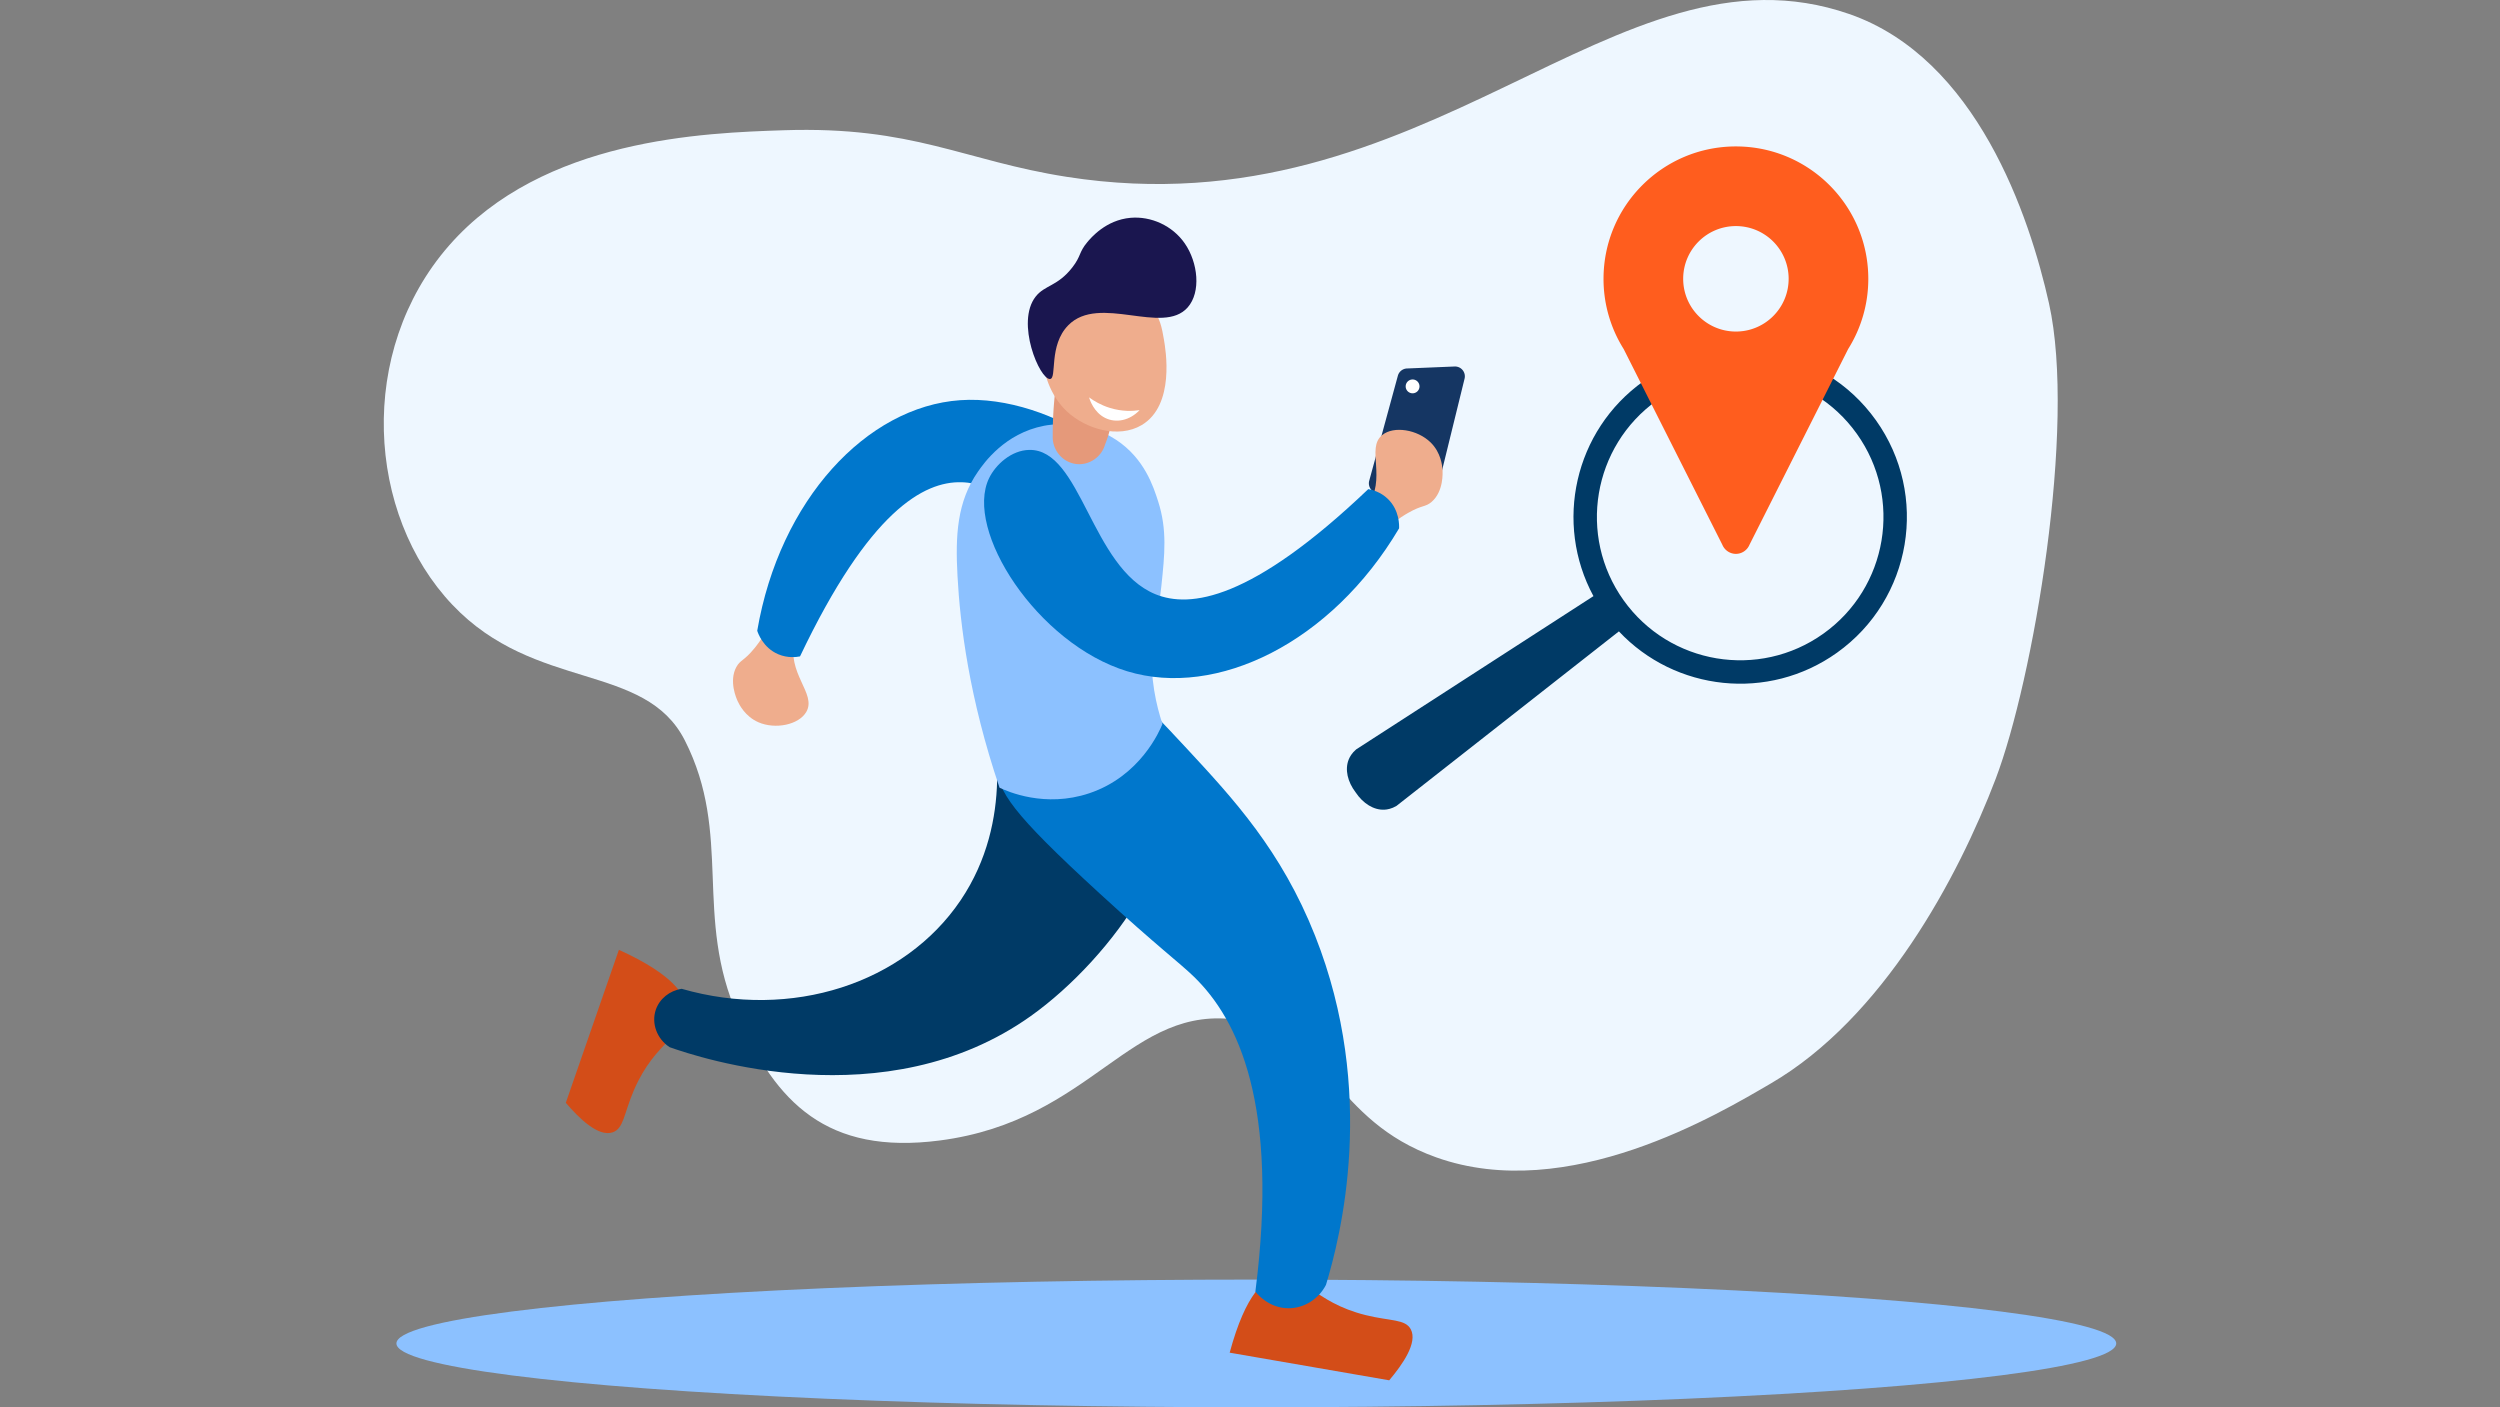
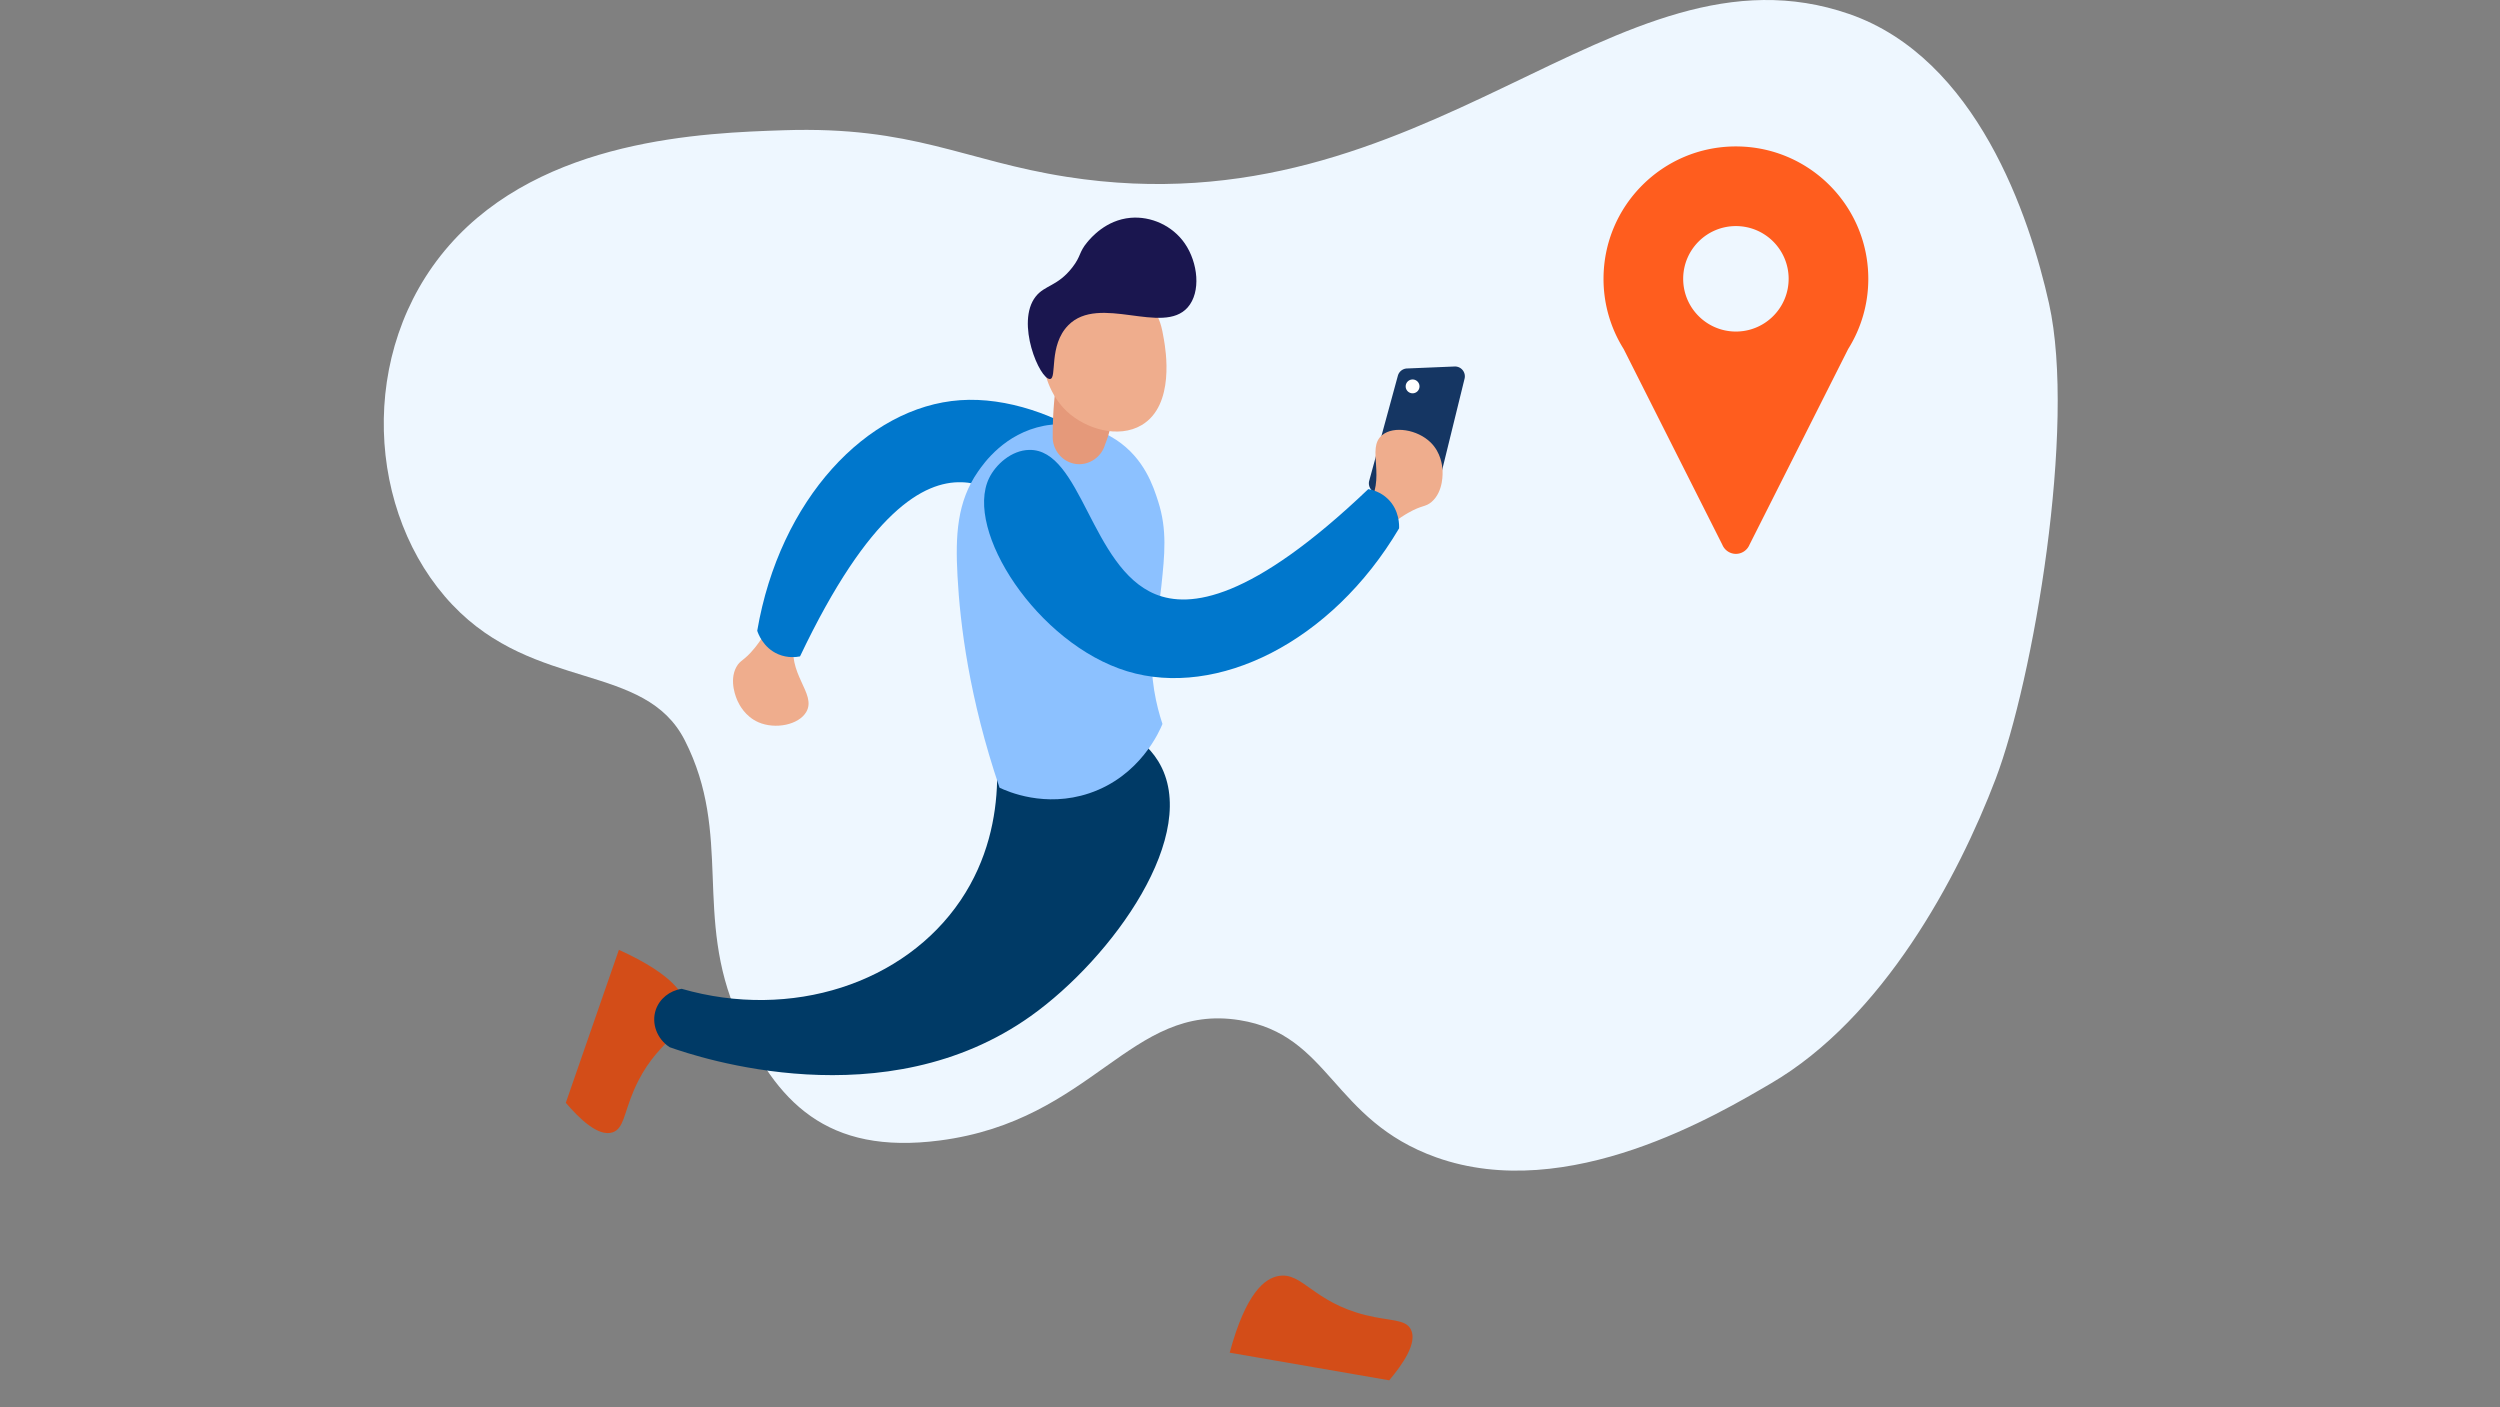
<svg xmlns="http://www.w3.org/2000/svg" id="Layer_1" version="1.1" viewBox="0 0 890 501">
  <rect x="0" y="0" width="890" height="501" fill="#808080" stroke="none" />
  <defs>
    <style>.st3{fill:#003a66}.st4{fill:#fff}.st6{fill:#d34d18}.st8{fill:#efad8d}.st9{fill:#07c}.st10{fill:#8cc1ff}</style>
  </defs>
  <path d="M710.452 277.293c-13.37 35.142-40.14 85.163-80.04 108.418-18.39 10.719-72.16 43.088-119.15 26.295-37.179-13.286-37.63-43.663-69.98-48.837-39-6.239-52.005 35.73-106.709 42.84-40.307 5.24-58.253-13.607-71.822-44.084-15.95-35.83-1.824-64.659-18.955-98.353-14.204-27.939-53.265-17.228-82.712-48.235-30.587-32.208-34.149-90.285-1.221-127.93 33.412-38.2 91.052-40.107 119.155-41.037 46.186-1.527 63.954 10.834 100.802 16.597C508.812 83.142 574.952-23.93 658.336 4.992 703.71 20.73 722.51 76.955 729.44 107.996c9.822 43.998-5.616 134.154-18.986 169.296Z" style="fill:#eef7ff" />
-   <ellipse class="st10" cx="447.252" cy="478.266" rx="306.126" ry="22.734" />
  <path class="st8" d="M276.261 216.764c-2.123 1.111-1.22 3.438-3.92 8.475-1.394 2.601-2.851 4.424-3.806 5.596-3.634 4.461-5.01 4.072-6.397 6.625-2.738 5.037.056 11.262.462 12.134.544 1.17 2.612 5.445 7.393 7.53 6.023 2.626 14.401.924 17.056-3.697 3.778-6.579-7.192-13.587-4.136-25.988.82-3.325 2.468-6.364.867-8.777-1.447-2.181-5.162-3.132-7.519-1.898Z" />
  <path class="st9" d="M402.525 203.632c-17.216 6.946-35.443-31.35-60.264-31.956-13.324-.325-32.758 10.108-57.452 62-1.285.255-4.377.68-7.768-.768-5.402-2.308-7.188-7.506-7.465-8.358 7.969-46.652 39.016-79.767 72.23-82.082 33.364-2.324 72.347 26.194 70.484 46.732-.48 5.282-3.842 12.043-9.765 14.432Z" />
  <path class="st6" d="M486.168 468.178c8.774 2.185 14.127 1.357 16.076 5.062 2.5 4.75-2.928 12.522-7.686 18.15l-56.794-9.84c5.793-21.394 12.526-26.49 17.495-27.319 8.401-1.402 12.272 9.308 30.91 13.947ZM225.689 388.068c-3.575 8.306-3.624 13.722-7.596 15.046-5.092 1.698-11.883-4.916-16.667-10.521l18.898-54.454c20.175 9.177 24.113 16.645 24.128 21.683.024 8.518-11.17 10.605-18.763 28.246Z" />
  <path class="st3" d="M352.237 253.005c1.517 5.991 9.195 38.727-10.282 67.536-19.93 29.478-60.122 42.76-99.277 31.474-4.305.662-7.89 3.549-9.22 7.48-1.621 4.789.367 10.348 4.95 13.315 10.295 3.63 76.619 25.88 128.573-11.11 28.987-20.638 61.014-65.067 45.373-90.67-13.353-21.857-54.451-18.546-60.117-18.025Z" />
-   <path class="st9" d="M354.823 272.837c.519 8.955 5.115 16.327 36.567 45.158 21.07 19.314 28.396 24.613 33.695 29.764 15.691 15.256 30.35 45.51 21.827 112.069.503.649 4.741 5.934 11.845 5.913 5.526-.016 10.655-3.236 13.283-8.309 5.26-17.363 18.247-68.46-3.86-124.283-12.02-30.355-29.167-48.849-45.567-66.535-17.498-18.871-30.464-32.488-44.258-29.35-13.506 3.074-24.407 20.459-23.532 35.573Z" />
  <path d="m508.686 175.442-17.833.133a3.506 3.506 0 0 1-3.409-4.429l10.196-37.387a3.507 3.507 0 0 1 3.237-2.58l16.958-.707a3.506 3.506 0 0 1 3.551 4.34l-9.32 37.96a3.507 3.507 0 0 1-3.38 2.67Z" style="fill:#153663" />
  <path class="st4" d="M505.344 137.555a2.461 2.461 0 1 1-4.922 0 2.461 2.461 0 0 1 4.922 0Z" />
  <path class="st8" d="M489.048 192.98c2.38-.28 2.366-2.776 6.687-6.517 2.232-1.932 4.243-3.114 5.553-3.868 4.987-2.87 6.133-2.016 8.341-3.905 4.356-3.728 3.969-10.54 3.901-11.499-.09-1.287-.496-6.018-4.218-9.673-4.689-4.603-13.122-6.005-17.251-2.636-5.878 4.796 1.866 15.259-5.416 25.751-1.952 2.814-4.577 5.064-3.943 7.89.573 2.554 3.703 4.768 6.346 4.457Z" />
  <path class="st10" d="M397.366 156.588c10.05 6.642 13.243 16.622 14.946 21.945 3.238 10.118 2.32 18.84 1.126 30.171-1.137 10.795-2.706 12.497-3.29 20.675-.864 12.093 1.592 22.035 3.69 28.35-.98 2.412-7.883 18.591-26.09 24.683-15.746 5.27-29.066-.648-31.916-1.994-10.854-32.067-14.037-58.145-14.963-75.368-.776-14.421-.19-26.412 7.305-37.174 2.07-2.972 9.45-13.572 23.491-16.3 2.023-.394 14.235-2.567 25.701 5.012Z" />
  <path d="M395.98 141.422c.657 7.364-1.166 13.345-2.582 16.85-1.33 4.535-5.726 7.443-10.244 6.917-4.833-.563-8.578-4.913-8.384-9.98a138.107 138.107 0 0 1 5.983-40.526c2.374 1.838 13.83 11.104 15.227 26.739Z" style="fill:#e5997a" />
  <path class="st8" d="M409.936 109.54c3.05 3.378 3.71 7.217 4.425 11.366.611 3.554 4.017 23.341-7.926 30.426-8.272 4.907-19.967 1.382-26.65-4.904-9.985-9.391-12.247-28.198-1.622-37.64 9.013-8.009 24.756-7.02 31.773.752Z" />
-   <path class="st4" d="M405.694 146.012c-2.339.35-6.172.575-10.623-.81-3.203-.996-5.68-2.502-7.372-3.74.26.864 1.669 5.27 5.707 7.303 3.944 1.986 8.811.908 12.288-2.753Z" />
-   <path d="M380.316 115.776c11.023-11.177 33.615 3.757 42.504-6.344 4.808-5.464 3.675-15.952-1.042-22.778-4.395-6.36-12.04-9.74-19.285-9.116-8.807.758-14.172 7.184-15.423 8.683-3.069 3.675-2.129 4.88-5.345 9.011-5.216 6.703-9.779 6.219-13.02 10.342-7.26 9.239 1.473 29.629 5.105 29.35 2.574-.198-.611-11.93 6.506-19.148Z" style="fill:#1a164f" />
+   <path d="M380.316 115.776c11.023-11.177 33.615 3.757 42.504-6.344 4.808-5.464 3.675-15.952-1.042-22.778-4.395-6.36-12.04-9.74-19.285-9.116-8.807.758-14.172 7.184-15.423 8.683-3.069 3.675-2.129 4.88-5.345 9.011-5.216 6.703-9.779 6.219-13.02 10.342-7.26 9.239 1.473 29.629 5.105 29.35 2.574-.198-.611-11.93 6.506-19.148" style="fill:#1a164f" />
  <path class="st9" d="M366.417 160.167c18.561-.341 21.915 41.938 44.883 51.366 12.33 5.06 34.208 2.253 75.801-37.402 1.292.22 4.332.927 6.982 3.49 4.222 4.085 4.034 9.579 3.99 10.473-24.1 40.732-64.925 60.58-96.775 50.884-31.996-9.74-58.228-50.297-49.155-68.816 2.333-4.763 7.888-9.877 14.274-9.995Z" />
-   <path class="st3" d="M482.613 282.091c2.63 3.958 6.446 6.351 10.264 6.155 1.003-.052 2.516-.309 4.253-1.33l79.198-62.144c20.018 21.282 53.18 25.038 77.632 7.603 26.686-19.028 32.895-56.087 13.867-82.772-19.028-26.687-56.087-32.895-82.773-13.867-24.647 17.574-31.825 50.53-17.786 76.488l-84.484 54.57c-1.533 1.31-2.268 2.657-2.644 3.589-1.43 3.545-.411 7.932 2.473 11.709Zm95.364-68.423c-16.355-22.937-11.02-54.789 11.917-71.144 22.937-16.354 54.79-11.018 71.145 11.919 16.354 22.936 11.018 54.788-11.92 71.143-22.937 16.355-54.788 11.018-71.142-11.918Z" />
  <path d="M570.855 99.257a46.91 46.91 0 0 0 7.166 24.988 1066731.222 1066731.222 0 0 0 35.123 69.669c.794 1.923 2.64 3.205 4.695 3.261 2.158.06 4.15-1.24 4.984-3.261l35.12-69.663a46.898 46.898 0 0 0 7.17-24.994c0-9.98-3.103-19.233-8.394-26.853-8.51-12.253-22.686-20.275-38.735-20.275-26.029 0-47.13 21.1-47.13 47.128Zm65.9 0a18.7 18.7 0 0 1-1.338 6.97c-2.766 6.917-9.53 11.802-17.433 11.802s-14.667-4.885-17.433-11.801a18.7 18.7 0 0 1-1.338-6.97c0-10.369 8.403-18.773 18.77-18.773 10.368 0 18.773 8.404 18.773 18.772Z" style="fill:#ff5d1e" />
</svg>